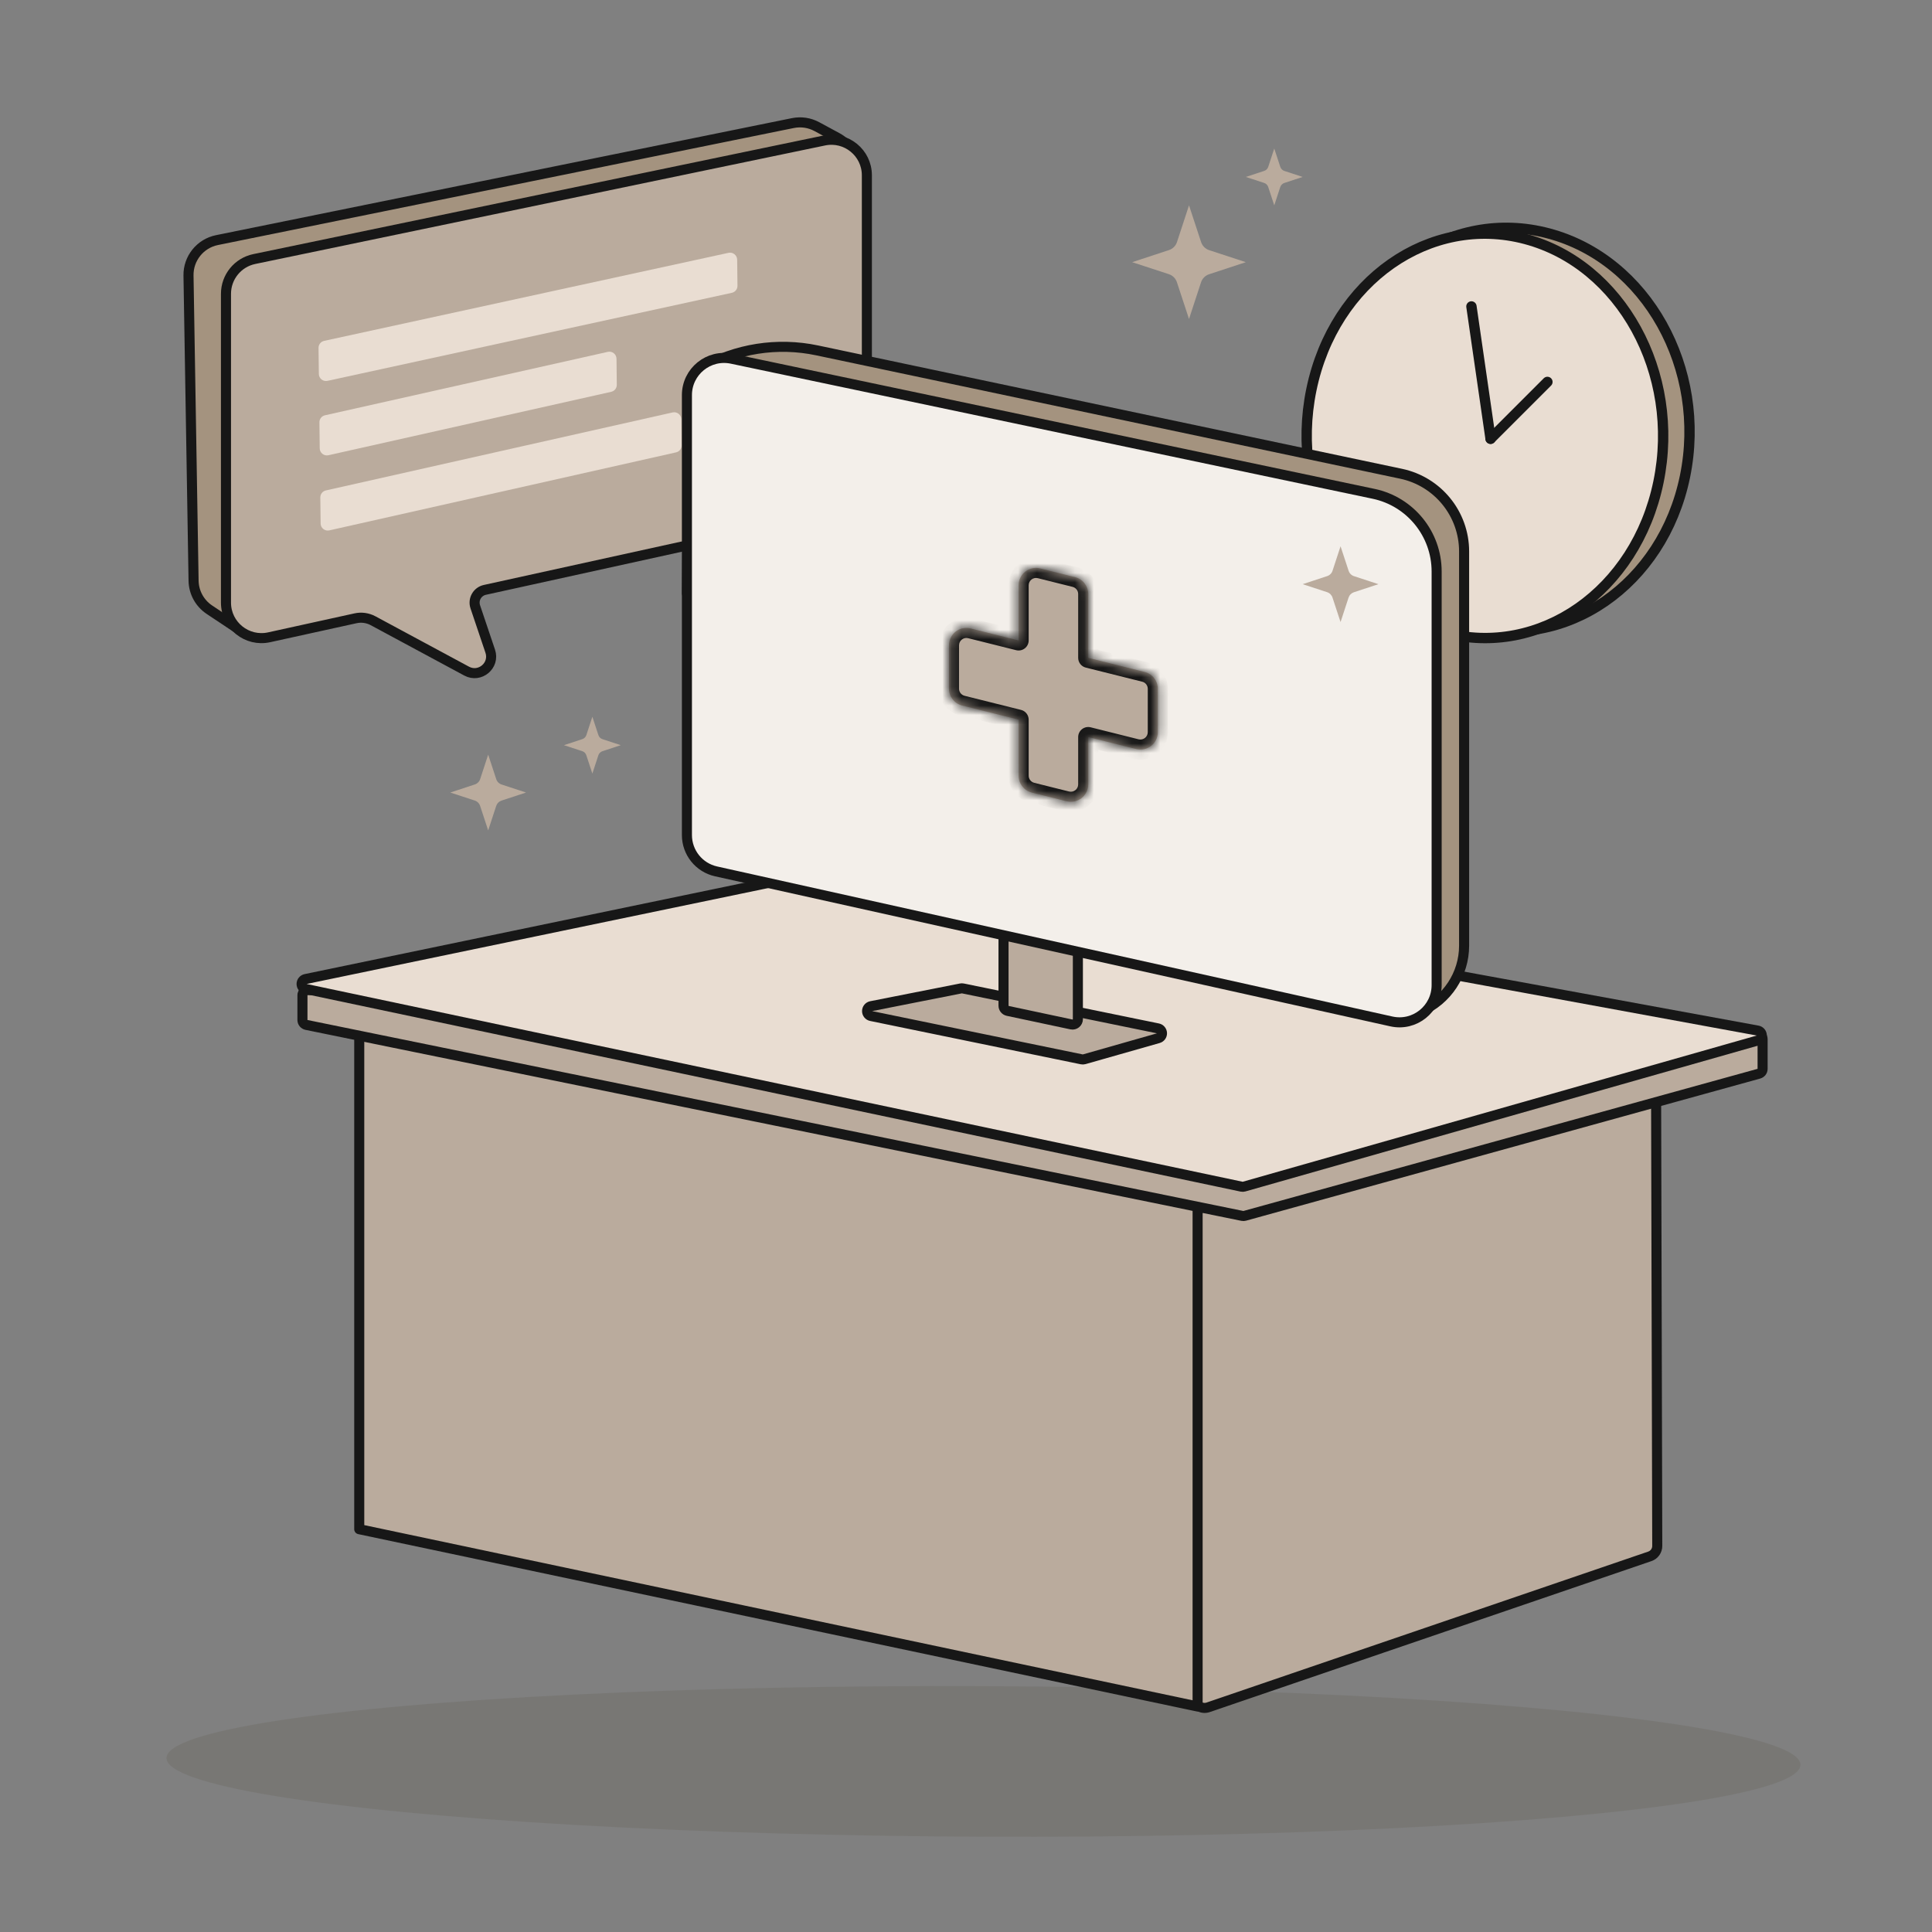
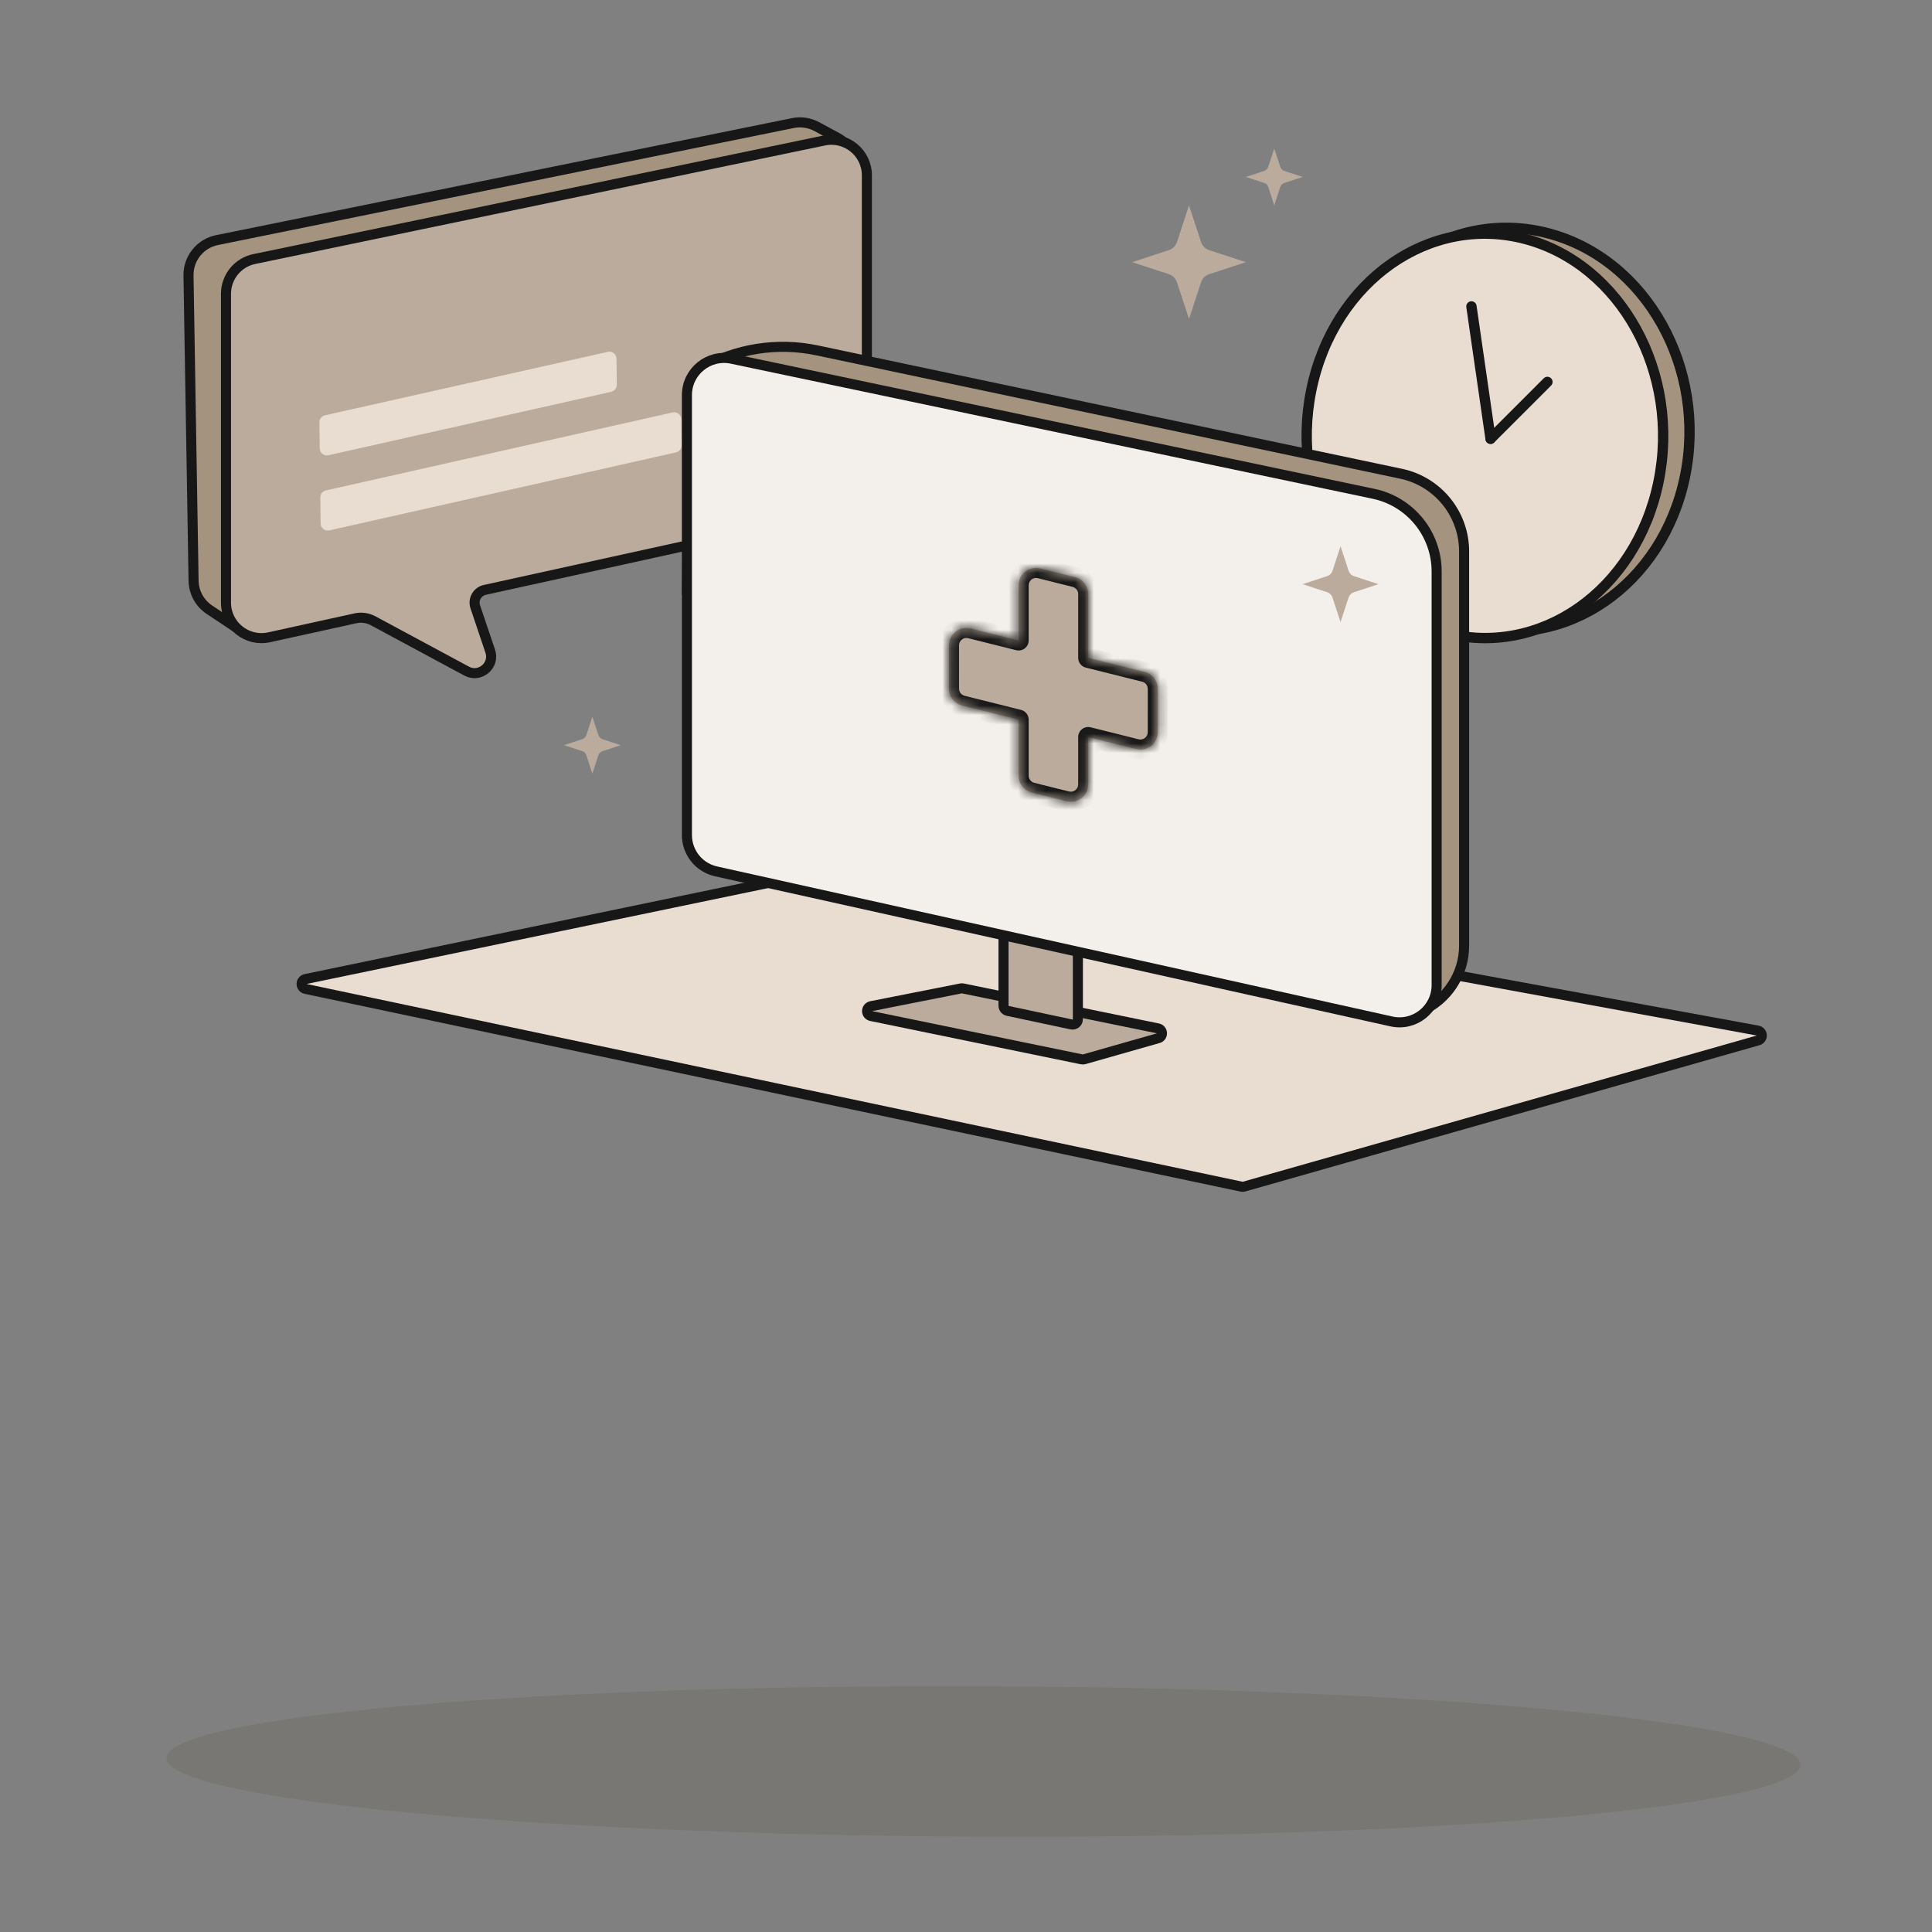
<svg xmlns="http://www.w3.org/2000/svg" width="204" height="204" viewBox="0 0 204 204" fill="none">
  <rect x="0" y="0" width="204" height="204" fill="#808080" stroke="none" />
  <ellipse cx="103.846" cy="185.989" rx="86.266" ry="7.95" transform="rotate(0.237 103.846 185.989)" fill="#372911" fill-opacity="0.1" />
  <path d="M163.525 24.649C173.875 27.404 180.261 38.938 177.914 50.33C175.566 61.721 165.338 68.832 154.988 66.077C144.637 63.322 138.25 51.787 140.597 40.396C142.945 29.004 153.175 21.893 163.525 24.649Z" fill="#A4937F" stroke="#171717" stroke-width="1.093" />
  <path d="M161.075 25.237C171.142 27.917 177.493 39.363 175.116 50.899C172.738 62.434 162.576 69.484 152.509 66.805C142.442 64.124 136.092 52.678 138.469 41.143C140.846 29.608 151.008 22.557 161.075 25.237Z" fill="#E9DDD2" stroke="#171717" stroke-width="1.093" />
  <path d="M157.391 46.328L163.391 40.328" stroke="#171717" stroke-width="1.093" stroke-linecap="round" />
  <path d="M157.391 46.33L155.369 32.358" stroke="#171717" stroke-width="1.093" stroke-linecap="round" />
-   <path d="M173.394 114.219C174.131 114.008 174.865 114.56 174.867 115.327L174.99 163.237C174.991 163.733 174.677 164.174 174.208 164.334L127.569 180.276C126.824 180.531 126.048 179.981 126.04 179.193L125.548 128.799C125.543 128.279 125.886 127.819 126.386 127.676L173.394 114.219Z" fill="#BAAB9D" stroke="#171717" stroke-width="1.062" stroke-linejoin="round" />
-   <path d="M50.09 108.06L75.686 113.462L126.456 124.176V180.19L75.905 169.499L50.31 164.085L37.933 161.468V105.493L50.09 108.06Z" fill="#BAAB9D" stroke="#171717" stroke-width="1.062" stroke-linejoin="round" />
-   <path d="M110.993 104.863L111.022 104.864L185.612 109.19C185.893 109.206 186.113 109.438 186.113 109.72L186.113 112.859C186.113 113.098 185.953 113.308 185.723 113.371L167.626 118.373L131.429 128.38C131.348 128.402 131.263 128.405 131.181 128.388L74.712 116.865L46.478 111.104L32.361 108.223C32.113 108.172 31.935 107.954 31.935 107.702L31.936 105.08L31.946 104.975C31.967 104.873 32.018 104.779 32.093 104.704C32.193 104.604 32.329 104.548 32.47 104.549L110.993 104.863Z" fill="#BAAB9D" stroke="#171717" stroke-width="1.062" stroke-linejoin="round" />
  <path d="M90.353 91.35L103.958 93.845L131.17 98.835L185.594 108.819C185.837 108.863 186.018 109.069 186.029 109.316C186.041 109.562 185.881 109.784 185.643 109.852L167.549 114.999L131.361 125.293C131.277 125.317 131.189 125.32 131.105 125.303L74.626 113.368L32.266 104.418C32.02 104.366 31.844 104.148 31.845 103.897C31.845 103.645 32.022 103.428 32.268 103.377L90.149 91.352L90.25 91.341C90.284 91.34 90.319 91.344 90.353 91.35Z" fill="#E9DDD2" stroke="#171717" stroke-width="1.062" stroke-linejoin="round" />
  <path d="M83.723 12.996C84.583 12.821 85.478 12.953 86.251 13.371L88.4 14.533C89.711 15.241 90.478 16.657 90.355 18.142L87.773 49.074C87.641 50.658 86.524 51.986 84.986 52.388L28.531 67.149C27.496 67.42 26.394 67.235 25.504 66.641L22.109 64.378C21.085 63.695 20.461 62.553 20.44 61.322L19.904 29.092C19.874 27.285 21.137 25.713 22.908 25.353L53.617 19.113L78.616 14.033L82.782 13.186L83.723 12.996Z" fill="#A4937F" stroke="#171717" stroke-width="1.062" stroke-linejoin="round" />
  <path d="M87.022 14.838C89.349 14.354 91.533 16.131 91.533 18.508V50.405C91.533 52.165 90.308 53.688 88.589 54.066L51.197 62.285C50.395 62.461 49.923 63.295 50.185 64.074L51.765 68.762C52.272 70.267 50.673 71.616 49.274 70.864L39.393 65.544C38.827 65.24 38.17 65.147 37.543 65.285L28.415 67.292C26.076 67.806 23.861 66.026 23.861 63.631V31.023C23.861 29.247 25.108 27.715 26.847 27.353L87.022 14.838Z" fill="#BAAB9D" stroke="#171717" stroke-width="1.062" stroke-linejoin="round" />
  <path d="M33.727 44.593C33.723 44.238 33.968 43.928 34.315 43.85L64.178 37.153C64.645 37.048 65.09 37.4 65.096 37.878L65.128 40.627C65.133 40.983 64.888 41.293 64.54 41.371L34.677 48.068C34.21 48.172 33.766 47.821 33.76 47.342L33.727 44.593Z" fill="#E9DDD2" />
  <path d="M33.822 52.529C33.818 52.173 34.062 51.863 34.409 51.785L71.022 43.549C71.489 43.444 71.935 43.795 71.94 44.274L71.973 47.023C71.977 47.378 71.732 47.688 71.385 47.766L34.772 56.003C34.305 56.108 33.86 55.756 33.854 55.277L33.822 52.529Z" fill="#E9DDD2" />
-   <path d="M33.634 36.736C33.63 36.379 33.877 36.068 34.227 35.992L76.924 26.696C77.39 26.595 77.831 26.946 77.837 27.423L77.87 30.174C77.874 30.531 77.626 30.842 77.277 30.918L34.58 40.214C34.114 40.315 33.673 39.964 33.667 39.487L33.634 36.736Z" fill="#E9DDD2" />
  <path d="M101.671 104.369L122.27 108.589C122.509 108.639 122.685 108.845 122.694 109.09C122.703 109.334 122.543 109.553 122.308 109.62L114.477 111.849C114.394 111.872 114.307 111.875 114.224 111.858L91.979 107.282C91.731 107.231 91.554 107.012 91.555 106.759C91.556 106.507 91.735 106.29 91.983 106.241L101.461 104.368C101.531 104.354 101.602 104.354 101.671 104.369Z" fill="#BAAB9D" stroke="#171717" stroke-width="1.062" stroke-linejoin="round" />
  <path d="M113.813 85.69V107.619C113.813 107.977 113.483 108.245 113.133 108.171L106.408 106.741C106.148 106.686 105.962 106.455 105.962 106.189V84.108L113.813 85.69Z" fill="#BAAB9D" stroke="#171717" stroke-width="1.062" stroke-linejoin="round" />
  <path d="M74.007 38.921C77.723 36.797 82.091 36.113 86.278 36.998L147.945 50.025C151.821 50.844 154.595 54.266 154.595 58.227V99.853C154.595 102.877 152.793 105.61 150.014 106.801C148.579 107.416 146.936 107.304 145.598 106.501L72.535 62.671L72.764 41.037C72.773 40.161 73.246 39.356 74.007 38.921Z" fill="#A4937F" stroke="#171717" stroke-width="1.062" stroke-linejoin="round" />
  <path d="M72.532 41.719C72.532 39.226 74.827 37.365 77.267 37.879L145.039 52.142C148.918 52.959 151.695 56.381 151.695 60.346V104.021C151.695 106.533 149.37 108.399 146.918 107.854L75.606 92.008C73.81 91.608 72.532 90.016 72.532 88.175V41.719Z" fill="#F3EFEA" stroke="#171717" stroke-width="1.062" stroke-linejoin="round" />
  <mask id="path-19-inside-1_1117_1941" fill="white">
    <path d="M107.556 61.802C107.556 60.606 108.679 59.73 109.839 60.02L113.515 60.938C114.332 61.143 114.906 61.878 114.906 62.721V69.461L120.863 70.95C121.681 71.155 122.256 71.89 122.256 72.733L122.255 77.311C122.255 78.506 121.13 79.384 119.971 79.094L114.906 77.827V82.824C114.906 84.02 113.783 84.896 112.623 84.606L108.947 83.688C108.129 83.483 107.556 82.748 107.556 81.905V75.989L101.593 74.499C100.775 74.294 100.2 73.559 100.2 72.716L100.202 68.14C100.202 66.944 101.326 66.067 102.485 66.356L107.556 67.623V61.802Z" />
  </mask>
  <path d="M107.556 61.802C107.556 60.606 108.679 59.73 109.839 60.02L113.515 60.938C114.332 61.143 114.906 61.878 114.906 62.721V69.461L120.863 70.95C121.681 71.155 122.256 71.89 122.256 72.733L122.255 77.311C122.255 78.506 121.13 79.384 119.971 79.094L114.906 77.827V82.824C114.906 84.02 113.783 84.896 112.623 84.606L108.947 83.688C108.129 83.483 107.556 82.748 107.556 81.905V75.989L101.593 74.499C100.775 74.294 100.2 73.559 100.2 72.716L100.202 68.14C100.202 66.944 101.326 66.067 102.485 66.356L107.556 67.623V61.802Z" fill="#BAAB9D" />
  <path d="M107.556 61.802L106.493 61.801V61.802H107.556ZM109.839 60.02L109.581 61.05L109.839 60.02ZM113.515 60.938L113.773 59.908L113.772 59.908L113.515 60.938ZM114.906 62.721H115.969V62.721L114.906 62.721ZM114.906 69.461H113.844C113.844 69.948 114.176 70.374 114.649 70.492L114.906 69.461ZM120.863 70.95L120.606 71.981L120.606 71.981L120.863 70.95ZM122.256 72.733L123.318 72.734V72.733L122.256 72.733ZM122.255 77.311L123.317 77.311V77.311L122.255 77.311ZM119.971 79.094L119.713 80.124L119.713 80.124L119.971 79.094ZM114.906 77.827L115.164 76.796C114.847 76.717 114.51 76.788 114.252 76.99C113.995 77.191 113.844 77.5 113.844 77.827H114.906ZM114.906 82.824L115.969 82.824V82.824H114.906ZM112.623 84.606L112.365 85.637H112.365L112.623 84.606ZM108.947 83.688L108.689 84.718L108.69 84.718L108.947 83.688ZM107.556 81.905H106.493V81.905L107.556 81.905ZM107.556 75.989H108.618C108.618 75.502 108.286 75.077 107.813 74.958L107.556 75.989ZM101.593 74.499L101.335 75.53L101.335 75.53L101.593 74.499ZM100.2 72.716L99.138 72.715L99.138 72.716L100.2 72.716ZM100.202 68.14L101.265 68.14L101.265 68.14L100.202 68.14ZM102.485 66.356L102.228 67.387L102.228 67.387L102.485 66.356ZM107.556 67.623L107.298 68.654C107.616 68.733 107.952 68.662 108.21 68.46C108.467 68.259 108.618 67.95 108.618 67.623H107.556ZM107.556 61.802L108.618 61.802C108.618 61.298 109.092 60.928 109.581 61.05L109.839 60.02L110.097 58.989C108.266 58.531 106.494 59.915 106.493 61.801L107.556 61.802ZM109.839 60.02L109.581 61.05L113.257 61.969L113.515 60.938L113.772 59.908L110.097 58.989L109.839 60.02ZM113.515 60.938L113.257 61.969C113.602 62.056 113.844 62.365 113.844 62.721L114.906 62.721L115.969 62.721C115.968 61.39 115.063 60.231 113.773 59.908L113.515 60.938ZM114.906 62.721H113.844V69.461H114.906H115.969V62.721H114.906ZM114.906 69.461L114.649 70.492L120.606 71.981L120.863 70.95L121.121 69.919L115.164 68.43L114.906 69.461ZM120.863 70.95L120.606 71.981C120.951 72.067 121.193 72.378 121.193 72.733L122.256 72.733L123.318 72.733C123.318 71.402 122.412 70.242 121.121 69.919L120.863 70.95ZM122.256 72.733L121.193 72.733L121.192 77.31L122.255 77.311L123.317 77.311L123.318 72.734L122.256 72.733ZM122.255 77.311L121.192 77.31C121.192 77.815 120.717 78.185 120.228 78.063L119.971 79.094L119.713 80.124C121.543 80.582 123.317 79.197 123.317 77.311L122.255 77.311ZM119.971 79.094L120.228 78.063L115.164 76.796L114.906 77.827L114.648 78.858L119.713 80.124L119.971 79.094ZM114.906 77.827H113.844V82.824H114.906H115.969V77.827H114.906ZM114.906 82.824L113.844 82.824C113.844 83.328 113.37 83.698 112.881 83.576L112.623 84.606L112.365 85.637C114.196 86.095 115.968 84.711 115.969 82.824L114.906 82.824ZM112.623 84.606L112.881 83.576L109.205 82.657L108.947 83.688L108.69 84.718L112.365 85.637L112.623 84.606ZM108.947 83.688L109.205 82.657C108.86 82.57 108.618 82.261 108.618 81.905L107.556 81.905L106.493 81.905C106.493 83.236 107.399 84.395 108.689 84.718L108.947 83.688ZM107.556 81.905H108.618V75.989H107.556H106.493V81.905H107.556ZM107.556 75.989L107.813 74.958L101.85 73.468L101.593 74.499L101.335 75.53L107.298 77.02L107.556 75.989ZM101.593 74.499L101.85 73.468C101.505 73.382 101.263 73.071 101.263 72.716L100.2 72.716L99.138 72.716C99.138 74.047 100.044 75.207 101.335 75.53L101.593 74.499ZM100.2 72.716L101.263 72.716L101.265 68.14L100.202 68.14L99.14 68.139L99.138 72.715L100.2 72.716ZM100.202 68.14L101.265 68.14C101.265 67.635 101.739 67.265 102.228 67.387L102.485 66.356L102.743 65.326C100.912 64.868 99.14 66.254 99.14 68.139L100.202 68.14ZM102.485 66.356L102.228 67.387L107.298 68.654L107.556 67.623L107.813 66.592L102.743 65.326L102.485 66.356ZM107.556 67.623H108.618V61.802H107.556H106.493V67.623H107.556Z" fill="#171717" mask="url(#path-19-inside-1_1117_1941)" />
-   <path d="M51.547 79.683L50.702 82.26C50.659 82.394 50.585 82.516 50.485 82.615C50.386 82.715 50.264 82.79 50.13 82.833L47.547 83.683L50.125 84.527C50.258 84.57 50.38 84.645 50.48 84.744C50.579 84.844 50.654 84.965 50.697 85.099L51.547 87.683L52.391 85.105C52.435 84.971 52.509 84.849 52.608 84.75C52.708 84.65 52.83 84.576 52.963 84.532L55.547 83.683L52.969 82.838C52.835 82.795 52.714 82.721 52.614 82.621C52.514 82.522 52.44 82.4 52.397 82.266L51.547 79.683Z" fill="#BAAB9D" />
  <path d="M62.548 75.683L61.914 77.616C61.882 77.716 61.826 77.808 61.752 77.882C61.677 77.957 61.586 78.013 61.486 78.045L59.548 78.683L61.481 79.316C61.582 79.348 61.673 79.404 61.748 79.479C61.822 79.553 61.878 79.645 61.91 79.745L62.548 81.683L63.181 79.749C63.214 79.649 63.269 79.558 63.344 79.483C63.419 79.408 63.51 79.353 63.61 79.32L65.548 78.683L63.614 78.049C63.514 78.017 63.423 77.961 63.348 77.886C63.274 77.812 63.218 77.721 63.185 77.62L62.548 75.683Z" fill="#BAAB9D" />
  <path d="M134.549 15.683L133.915 17.616C133.883 17.716 133.827 17.808 133.753 17.882C133.678 17.957 133.587 18.013 133.486 18.045L131.549 18.683L133.482 19.316C133.583 19.348 133.674 19.404 133.748 19.479C133.823 19.553 133.879 19.645 133.911 19.745L134.549 21.683L135.182 19.749C135.215 19.649 135.27 19.558 135.345 19.483C135.42 19.408 135.511 19.352 135.611 19.32L137.549 18.683L135.615 18.049C135.515 18.017 135.424 17.961 135.349 17.887C135.275 17.812 135.219 17.721 135.186 17.62L134.549 15.683Z" fill="#BAAB9D" />
  <path d="M125.548 21.683L124.281 25.549C124.216 25.75 124.105 25.933 123.956 26.082C123.806 26.231 123.624 26.343 123.423 26.408L119.548 27.683L123.415 28.949C123.615 29.014 123.798 29.126 123.947 29.275C124.096 29.424 124.208 29.607 124.273 29.807L125.548 33.683L126.815 29.816C126.879 29.615 126.991 29.433 127.14 29.283C127.289 29.134 127.472 29.022 127.673 28.957L131.548 27.683L127.681 26.416C127.48 26.351 127.298 26.239 127.149 26.09C126.999 25.941 126.888 25.759 126.823 25.558L125.548 21.683Z" fill="#BAAB9D" />
  <path d="M141.549 57.683L140.704 60.26C140.661 60.394 140.587 60.516 140.487 60.615C140.388 60.715 140.266 60.789 140.132 60.833L137.549 61.683L140.127 62.527C140.26 62.57 140.382 62.645 140.482 62.744C140.581 62.844 140.656 62.965 140.699 63.099L141.549 65.683L142.393 63.105C142.437 62.971 142.511 62.849 142.61 62.75C142.71 62.65 142.831 62.576 142.965 62.532L145.549 61.683L142.971 60.838C142.837 60.795 142.715 60.721 142.616 60.621C142.516 60.522 142.442 60.4 142.399 60.266L141.549 57.683Z" fill="#BAAB9D" />
</svg>